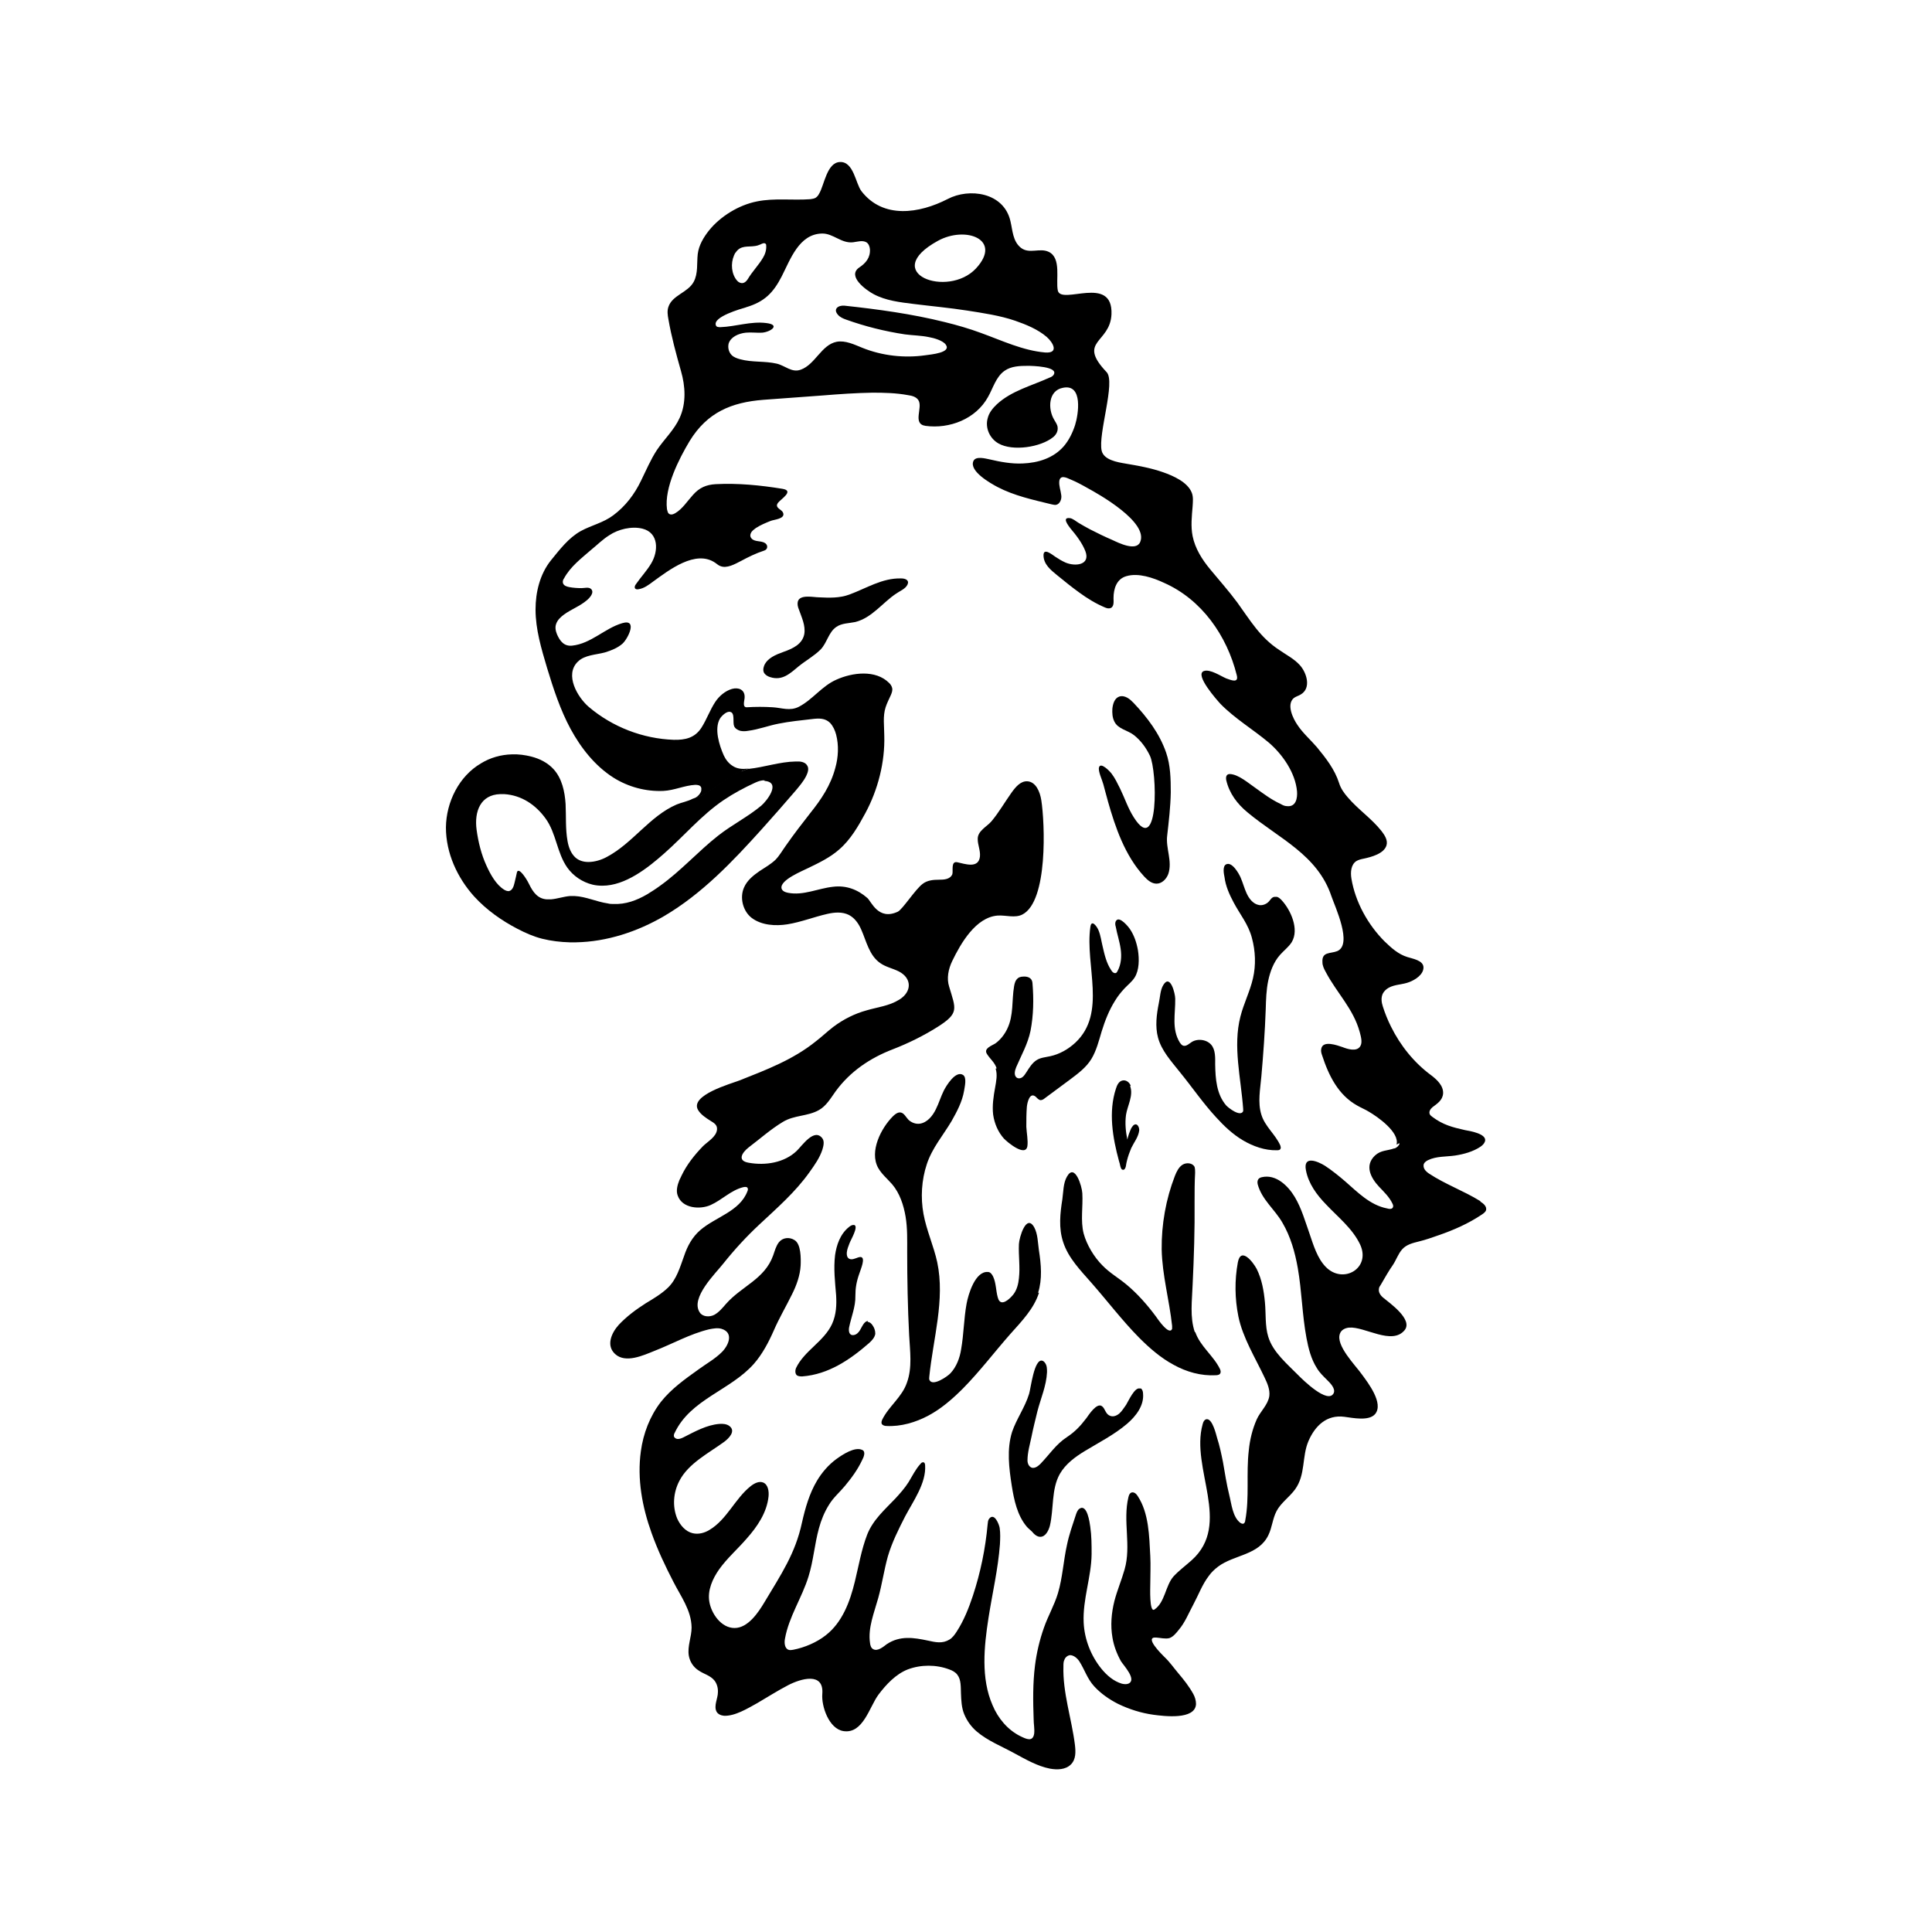
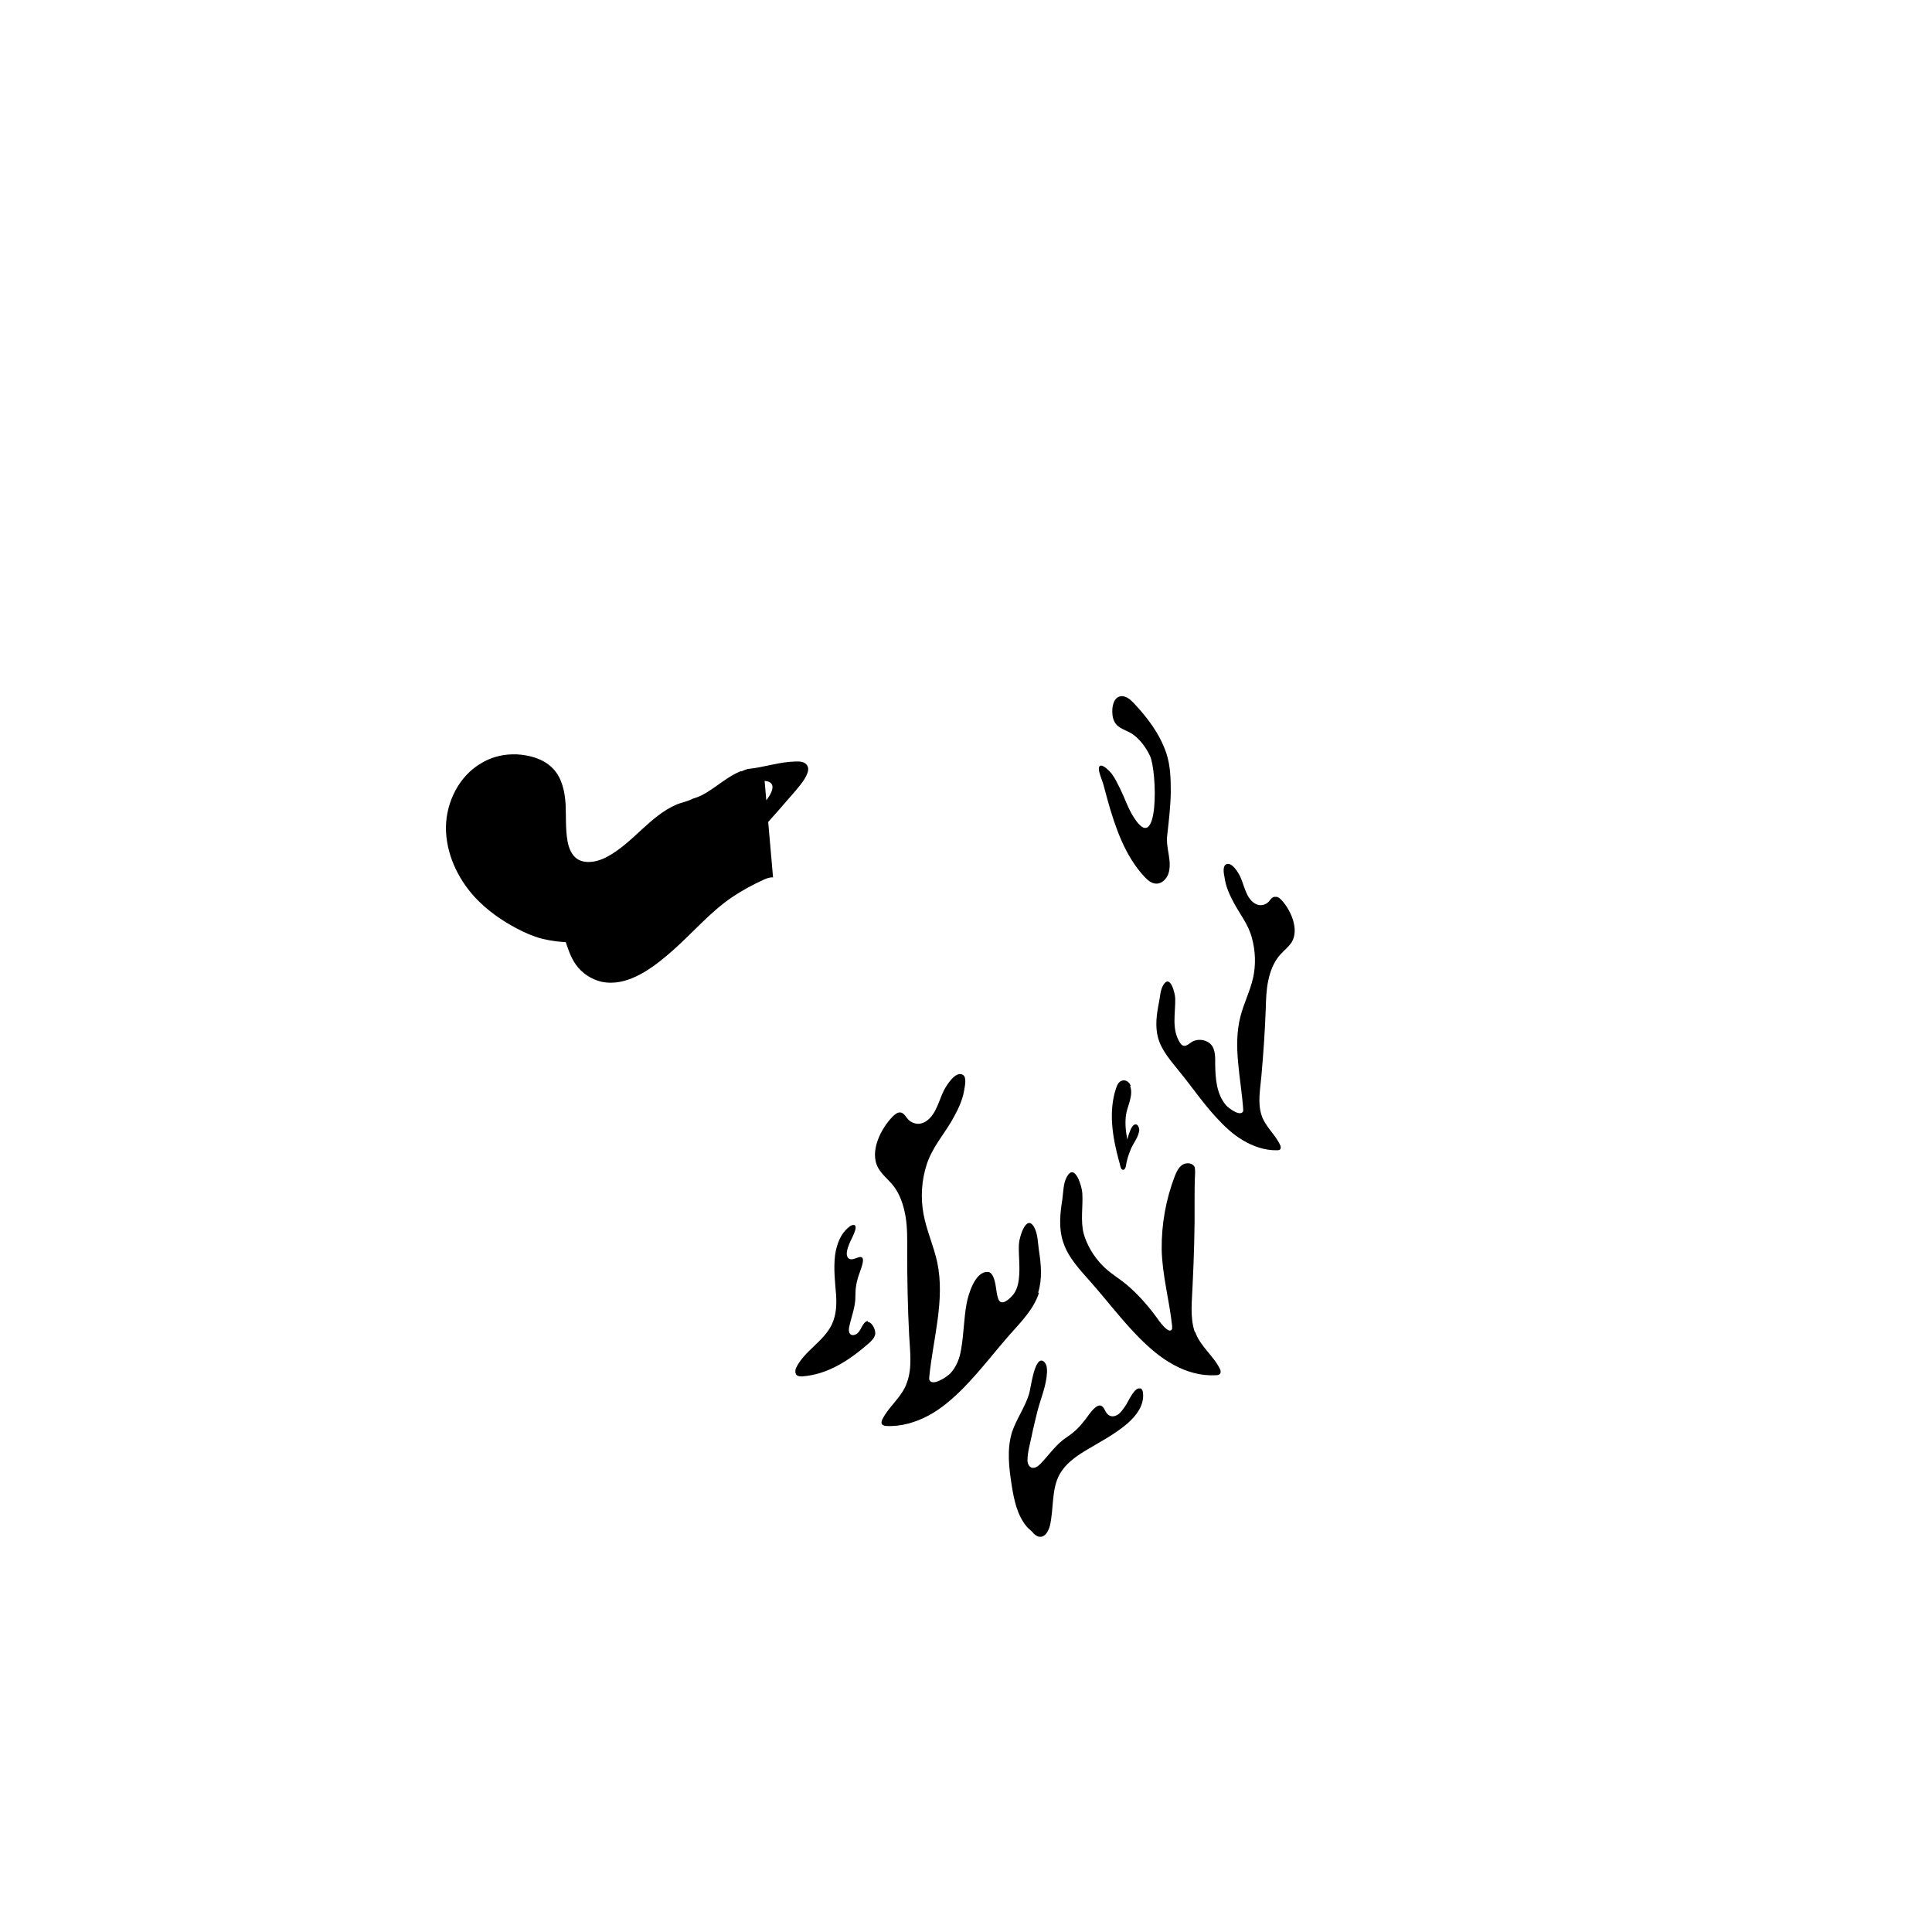
<svg xmlns="http://www.w3.org/2000/svg" id="Group_10072" data-name="Group 10072" viewBox="0 0 216.67 216.67">
  <defs>
    <style>
      .cls-1 {
        stroke-width: 0px;
      }
    </style>
  </defs>
  <g>
    <path class="cls-1" d="m143.07,100.58h-.12c-.34,0-.52.43-.74.61-.28.25-.68.37-1.01.31-.68-.12-1.14-.74-1.41-1.35-.25-.55-.4-1.14-.65-1.72-.18-.43-.98-1.87-1.66-1.48-.4.25-.22,1.08-.15,1.44.12.98.55,1.94,1.01,2.8.71,1.35,1.66,2.46,2.06,4,.4,1.48.46,3.04.12,4.52s-1.04,2.83-1.41,4.3c-.86,3.35.06,6.88.31,10.36v.25c-.31.68-1.66-.37-1.91-.65-1.08-1.26-1.2-2.98-1.23-4.58,0-.71.06-1.66-.46-2.24-.55-.61-1.63-.71-2.27-.22-.46.34-.83.61-1.23,0-.95-1.54-.49-3.23-.52-4.92,0-.58-.55-2.8-1.32-1.57-.37.58-.37,1.38-.52,2.06-.25,1.26-.43,2.61-.09,3.87.4,1.48,1.48,2.64,2.43,3.84,1.38,1.69,2.61,3.5,4.09,5.1.89.98,1.87,1.91,3.01,2.58s2.46,1.14,3.78,1.11c.15,0,.37,0,.43-.18.06-.12,0-.25-.03-.37-.55-1.23-1.72-2.12-2.12-3.44-.43-1.38-.12-2.89,0-4.3.22-2.49.4-5.01.49-7.53.03-1.08.06-2.15.28-3.2.22-1.04.61-2.09,1.32-2.89.43-.49.98-.89,1.32-1.44.86-1.44-.12-3.6-1.14-4.7-.15-.15-.31-.31-.52-.37h-.12Z" />
    <path class="cls-1" d="m116.42,144.99c.49-1.54.34-3.2.09-4.79-.12-.83-.12-1.81-.52-2.55-.89-1.6-1.69,1.14-1.72,1.87-.06,1.29.15,2.55,0,3.84-.06.61-.22,1.26-.58,1.75-.25.34-1.11,1.26-1.57.83-.12-.12-.18-.28-.22-.43-.22-.77-.18-1.6-.52-2.34-.12-.25-.31-.52-.58-.52-1.44-.12-2.21,2.52-2.4,3.56-.31,1.69-.31,3.41-.61,5.1-.15.98-.52,1.97-1.2,2.7-.31.34-2.06,1.57-2.37.71-.03-.09,0-.22,0-.34.43-4.27,1.78-8.6.89-12.82-.4-1.84-1.2-3.56-1.54-5.41s-.22-3.81.37-5.59c.61-1.84,1.81-3.2,2.77-4.82.61-1.08,1.2-2.18,1.41-3.41.06-.43.34-1.48-.12-1.78-.83-.52-1.87,1.2-2.15,1.75-.34.68-.55,1.41-.89,2.09-.37.77-.98,1.51-1.81,1.63-.46.06-.92-.12-1.26-.43-.28-.28-.49-.77-.89-.83h-.18c-.28.06-.49.25-.68.43-1.32,1.32-2.67,3.93-1.66,5.78.4.71,1.04,1.23,1.57,1.84.86,1.01,1.29,2.34,1.51,3.63.22,1.32.18,2.64.18,3.96,0,3.1.06,6.24.22,9.34.09,1.75.37,3.63-.25,5.32-.55,1.63-2.03,2.64-2.77,4.15-.06.15-.12.31-.06.46.09.18.34.25.52.25,1.63.09,3.29-.4,4.73-1.17s2.7-1.87,3.87-3.04c1.91-1.94,3.53-4.09,5.32-6.12,1.26-1.41,2.64-2.83,3.2-4.61h-.09Z" />
    <path class="cls-1" d="m134,149.41c-.58-1.69-.31-3.56-.25-5.32.15-3.1.25-6.21.22-9.34,0-1.08,0-2.15.06-3.23,0-.22,0-.43-.06-.65-.22-.46-.92-.52-1.35-.25s-.68.8-.86,1.26c-1.01,2.61-1.51,5.44-1.48,8.24.06,2.89.86,5.69,1.17,8.57v.34c-.31.77-1.54-.98-1.81-1.38-.95-1.29-2.09-2.58-3.32-3.6-.89-.74-1.91-1.32-2.7-2.15-.92-.92-1.75-2.3-2.09-3.56-.37-1.44-.06-3.04-.15-4.52-.03-.74-.83-3.44-1.72-1.87-.43.74-.4,1.72-.52,2.55-.25,1.57-.43,3.23.09,4.79.58,1.81,1.97,3.2,3.2,4.61,1.78,2.03,3.41,4.18,5.32,6.12,1.17,1.17,2.43,2.27,3.87,3.04,1.44.8,3.07,1.26,4.73,1.17.22,0,.46-.06.52-.25.06-.15,0-.34-.06-.46-.74-1.51-2.21-2.52-2.77-4.15l-.03.03Z" />
    <path class="cls-1" d="m127.89,155.74c-.61-.31-1.38,1.48-1.6,1.81-.25.34-.46.71-.77.98-.34.28-.77.43-1.17.18s-.43-.77-.77-1.01c-.58-.43-1.48.98-1.75,1.35-.68.89-1.26,1.51-2.18,2.12-1.23.8-1.97,1.97-2.98,3.01-.25.25-.58.49-.92.43-.34-.09-.52-.46-.52-.83,0-.89.28-1.84.46-2.7.18-.92.43-1.87.65-2.8.37-1.44,1.01-2.86,1.08-4.39,0-.37,0-.74-.22-1.04-.06-.09-.18-.22-.31-.25-.92-.25-1.29,3.13-1.48,3.72-.46,1.51-1.41,2.8-1.91,4.27-.61,1.97-.34,4.06-.03,6.05.25,1.57.61,3.29,1.66,4.55.18.22.4.37.58.55.25.31.58.61.95.61.58,0,.92-.65,1.08-1.23.46-1.94.15-4.09,1.11-5.81.65-1.14,1.75-1.94,2.86-2.61,1.57-.95,3.26-1.81,4.67-3.01,1.01-.86,1.94-2.06,1.81-3.41,0-.18-.06-.4-.18-.52-.03-.03-.09-.06-.12-.09v.06Z" />
-     <path class="cls-1" d="m111.66,119.85c.22.68.06,1.44-.06,2.12-.18.98-.34,2.03-.22,3.04.15,1.01.55,1.94,1.2,2.67.37.4,2.43,2.12,2.64.86.09-.65-.09-1.51-.12-2.18,0-.74,0-1.48.06-2.24.06-.55.34-1.69,1.01-1.11.15.15.31.34.52.37.18,0,.34-.09.49-.22.95-.71,1.91-1.41,2.86-2.12.86-.65,1.78-1.32,2.37-2.3.55-.92.83-2.03,1.14-3.07.37-1.2.83-2.37,1.48-3.41.31-.52.68-.98,1.08-1.41.37-.4.83-.74,1.14-1.23.52-.83.52-2.06.37-3.04-.15-.86-.43-1.69-.89-2.37-.18-.28-1.11-1.41-1.51-1.01,0,0-.06.06-.09.12-.09.18-.06.43,0,.61.15.83.43,1.63.55,2.49.12.83.06,1.72-.34,2.46-.03.09-.09.15-.15.22-.22.12-.46-.09-.58-.31-.52-.77-.74-1.72-.95-2.64-.15-.61-.22-1.23-.46-1.81-.15-.4-.8-1.32-.92-.37-.61,4.33,1.87,9.65-1.69,12.97-.8.74-1.78,1.29-2.8,1.51-.52.12-1.11.15-1.57.46s-.77.8-1.08,1.29c-.15.22-.28.46-.49.61s-.49.18-.68,0c-.28-.28-.15-.77,0-1.14.58-1.35,1.29-2.58,1.6-4.06.34-1.75.37-3.56.22-5.35-.03-.49-.37-.71-.83-.74-.28,0-.58,0-.8.18-.28.22-.37.55-.43.89-.28,1.63-.03,3.26-.77,4.79-.31.65-.77,1.23-1.32,1.63-.37.25-1.38.55-.95,1.2.34.55.86.92,1.08,1.6l-.09.03Z" />
-     <path class="cls-1" d="m101.06,64.87c-2.12-.06-3.9,1.11-5.81,1.81-1.08.4-2.24.37-3.38.31-.65,0-2.18-.37-2.4.49-.06.28,0,.58.12.86.31.89.77,1.81.61,2.77-.22,1.14-1.29,1.63-2.34,2-.86.31-1.78.68-2.15,1.51-.12.31-.18.68.06.95.15.18.4.31.61.37,1.35.43,2.21-.4,3.17-1.2.8-.65,1.75-1.17,2.49-1.91.71-.74.89-1.94,1.75-2.52.61-.43,1.41-.4,2.12-.55,1.87-.46,3.07-2.18,4.61-3.2.4-.28,1.04-.52,1.26-1.01.22-.49-.25-.68-.71-.68h-.03Z" />
    <path class="cls-1" d="m124.23,89.79c.86,3.04,1.94,6.18,4.09,8.51.37.4.83.8,1.38.8.61,0,1.11-.52,1.32-1.08.49-1.44-.31-2.89-.12-4.33.18-1.6.37-3.2.4-4.82,0-1.51-.03-3.04-.52-4.46-.74-2.15-2.12-3.96-3.66-5.59-.22-.22-.43-.43-.71-.58s-.58-.22-.89-.12c-.52.18-.71.8-.77,1.35-.03.49,0,1.01.22,1.44.4.86,1.51.98,2.21,1.54.77.61,1.35,1.41,1.78,2.3.83,1.75,1.04,11.43-1.81,6.91-.65-1.01-1.01-2.15-1.54-3.23-.28-.55-.55-1.14-.92-1.63-.22-.31-1.26-1.38-1.44-.74-.12.43.37,1.44.49,1.91.15.61.34,1.23.49,1.81Z" />
-     <path class="cls-1" d="m166.05,134.72s-.06,0-.06-.03c-1.84-1.14-3.9-1.87-5.72-3.07-.18-.12-.37-.28-.49-.46-.12-.18-.18-.43-.09-.65.09-.18.28-.31.46-.4.95-.46,2.03-.37,3.04-.52.98-.15,2-.43,2.83-.98.22-.15.43-.34.52-.61.25-.86-1.75-1.17-2.24-1.26-1.38-.31-2.46-.58-3.66-1.48-.12-.09-.25-.18-.31-.34-.09-.28.09-.55.31-.74.52-.4,1.14-.77,1.2-1.54.06-.89-.74-1.6-1.35-2.06-1.91-1.41-3.44-3.32-4.49-5.44-.37-.74-.68-1.51-.92-2.27-.15-.46-.22-.98,0-1.44.15-.28.37-.49.65-.65.71-.4,1.57-.34,2.34-.65.65-.25,1.57-.83,1.57-1.63s-1.23-.98-1.81-1.17c-1.01-.31-1.78-1.01-2.55-1.75-1.87-1.87-3.29-4.43-3.72-7.04-.12-.71-.06-1.57.55-1.97.25-.15.55-.22.86-.28.83-.18,2.24-.55,2.52-1.48.18-.58-.22-1.17-.55-1.6-1.11-1.41-2.64-2.43-3.81-3.81-.4-.46-.77-.98-.95-1.57-.49-1.54-1.48-2.8-2.49-4.03-.71-.83-1.57-1.57-2.18-2.49-.49-.71-1.26-2.27-.43-3.01.22-.18.52-.25.77-.4,1.26-.71.68-2.49-.09-3.32-.65-.71-1.51-1.14-2.3-1.69-2.15-1.41-3.23-3.29-4.7-5.32-.95-1.29-2.03-2.49-3.04-3.72-.92-1.11-1.69-2.34-1.97-3.72-.22-1.11-.09-2.24,0-3.35.03-.52.09-1.04-.09-1.51-.46-1.2-2.09-1.91-3.2-2.3-1.38-.49-2.83-.74-4.24-.98-.89-.15-2.43-.4-2.67-1.44-.43-1.87,1.6-7.74.55-8.82-3.35-3.53.4-3.2.55-6.48.18-4.52-5.65-.98-6.02-2.67-.25-1.23.43-3.63-1.01-4.33-1.01-.49-2.18.28-3.13-.46-.92-.74-.92-1.94-1.17-2.98-.74-3.26-4.64-3.75-7.04-2.49-3.17,1.63-7.25,2.27-9.68-.89-.65-.86-.86-3.32-2.4-3.26-1.48.06-1.75,2.58-2.34,3.56-.09.18-.22.34-.4.46-.18.09-.37.12-.58.15-2,.15-4.03-.15-5.99.25-2.03.4-4.09,1.66-5.38,3.26-.61.77-1.14,1.66-1.26,2.64-.12,1.04.06,2.18-.46,3.13-.65,1.2-2.4,1.48-2.83,2.8-.15.43-.09.92,0,1.38.34,1.97.86,3.87,1.41,5.81.49,1.69.61,3.6-.15,5.26-.61,1.35-1.72,2.37-2.55,3.6-.71,1.08-1.2,2.27-1.78,3.44-.74,1.54-1.75,2.86-3.1,3.87-1.14.86-2.43,1.11-3.66,1.78-1.38.77-2.37,2.09-3.35,3.29-1.23,1.54-1.72,3.56-1.72,5.5,0,2.24.65,4.39,1.29,6.55.71,2.34,1.48,4.7,2.64,6.85,1.17,2.15,2.74,4.15,4.82,5.47,1.66,1.04,3.63,1.57,5.59,1.48,1.23-.06,2.34-.61,3.56-.68.28,0,.58.03.68.31.03.12,0,.25,0,.37-.15.43-.46.68-.86.89.49-.18.98-.37,1.41-.61,1.44-.86,2.49-1.84,4-2.49.22-.09.43-.15.65-.25.06,0,.09,0,.15-.03h-.25c-.55.06-1.11,0-1.57-.31-.46-.28-.8-.74-1.01-1.2-.49-1.11-1.08-2.95-.43-4.09.18-.31.77-.89,1.17-.77.55.12.25,1.17.43,1.6.12.28.4.43.68.52.28.06.58.06.89,0,1.17-.15,2.27-.58,3.41-.8,1.23-.25,2.52-.37,3.78-.52.74-.09,1.44-.12,2,.43.34.37.55.83.68,1.32.31,1.2.25,2.52-.09,3.72-.52,1.97-1.57,3.53-2.83,5.1-.92,1.17-1.84,2.37-2.7,3.6-.4.55-.74,1.17-1.2,1.63-.52.49-1.17.86-1.78,1.26-.71.49-1.38,1.04-1.72,1.81-.52,1.14-.15,2.67.86,3.44,1.11.83,2.67.92,4,.71,1.54-.25,2.98-.83,4.49-1.17.8-.18,1.66-.25,2.4.12.65.34,1.08.95,1.38,1.63.58,1.29.89,2.92,2.15,3.78.61.43,1.38.58,2.06.92,1.51.77,1.48,2.3.06,3.17-1.14.71-2.4.83-3.66,1.2-1.35.37-2.61,1.01-3.72,1.84-.68.52-1.29,1.11-1.97,1.63-2.55,2.06-5.56,3.2-8.57,4.39-.95.37-5.62,1.66-4.64,3.32.31.52.89.89,1.38,1.2.4.25.8.46.74,1.01-.09.8-1.04,1.32-1.57,1.84-.95.98-1.81,2.06-2.4,3.29-.09.18-.15.34-.25.52-.22.55-.4,1.2-.18,1.75.52,1.44,2.52,1.57,3.69,1.04,1.29-.58,2.27-1.66,3.66-2,.15-.03.37-.06.46.06.09.12.06.28,0,.4-.86,2.27-3.6,2.89-5.29,4.36-.89.77-1.44,1.78-1.81,2.89-.46,1.26-.83,2.61-1.81,3.56-.74.71-1.63,1.23-2.49,1.75-1.11.71-2.15,1.48-3.04,2.43-.8.89-1.44,2.3-.4,3.26,1.17,1.08,3.17.15,4.39-.34,2.06-.8,4-1.91,6.15-2.43.46-.09.95-.18,1.38-.06,1.44.43.8,1.87.06,2.61-.77.77-1.72,1.29-2.61,1.94-1.51,1.08-3.07,2.18-4.24,3.66-1.23,1.6-1.97,3.53-2.24,5.53-.43,3.1.15,6.24,1.2,9.16.68,1.91,1.54,3.72,2.46,5.5.83,1.63,2,3.17,2.03,5.1,0,1.08-.49,2.09-.31,3.17.12.68.52,1.29,1.11,1.66.58.4,1.32.55,1.78,1.14.28.37.4.86.37,1.32,0,.65-.49,1.51-.15,2.15.15.28.49.43.83.46,1.23.06,2.67-.83,3.72-1.41,1.17-.68,2.3-1.41,3.5-2.03,1.38-.71,4-1.51,3.81.98-.12,1.38.74,3.93,2.37,4.18,2.21.34,2.92-2.74,3.93-4.09.86-1.14,1.94-2.3,3.29-2.83,1.48-.55,3.17-.55,4.64,0,.34.12.71.31.92.61.43.55.37,1.41.4,2.09.03.77.06,1.6.37,2.34.31.74.77,1.38,1.38,1.91,1.26,1.08,2.86,1.69,4.3,2.49,1.26.68,2.52,1.41,3.93,1.69.83.15,1.75.12,2.34-.46s.55-1.44.46-2.21c-.37-2.95-1.38-5.84-1.29-8.82,0-.25,0-.52.12-.74.09-.25.31-.43.55-.49.43-.06.89.34,1.11.68.61.95.89,1.97,1.69,2.83.74.8,1.66,1.44,2.64,1.94,1.26.61,2.61,1.04,4,1.23,1.14.15,4.67.61,4.76-1.2,0-.4-.12-.8-.31-1.14-.46-.83-1.04-1.57-1.66-2.3-.52-.61-.98-1.29-1.57-1.84-.31-.31-2.34-2.3-.92-2.18.46.03,1.04.18,1.48.06.43-.15.77-.58,1.04-.92.71-.83,1.11-1.87,1.63-2.83.58-1.08,1.01-2.27,1.75-3.23.28-.4.65-.74,1.04-1.04,1.81-1.35,4.58-1.26,5.65-3.56.4-.83.46-1.81.89-2.64.49-.95,1.44-1.57,2.09-2.46,1.2-1.66.74-3.66,1.51-5.44.74-1.69,2.03-2.95,4-2.7.95.12,2.77.52,3.47-.31.98-1.2-.8-3.5-1.48-4.43-.68-.98-3.01-3.29-2.46-4.61.15-.4.58-.61,1.01-.65,1.75-.15,4.82,2.03,6.24.28.95-1.2-1.69-3.04-2.4-3.63-.31-.25-.55-.61-.49-.98,0-.18.12-.34.22-.49.43-.74.86-1.51,1.35-2.21.37-.55.58-1.23,1.04-1.75.49-.55,1.2-.71,1.91-.89.74-.18,1.44-.43,2.15-.68,1.69-.58,3.38-1.32,4.89-2.34.18-.12.4-.28.46-.49.09-.4-.28-.74-.65-.95l.06-.06ZM105.18,27.01c3.13-1.72,7.28-.15,4.27,3.1-3.17,3.38-10.85.52-4.27-3.1Zm-22.68,1.32c.55-.86,1.38-.61,2.18-.74.22-.03.4-.09.61-.18.18-.09.43-.22.58-.06.06.06.06.15.06.22.03.46-.12.95-.37,1.35-.49.83-1.2,1.54-1.69,2.37-.22.34-.52.58-.92.4-.22-.09-.37-.31-.49-.49-.52-.86-.49-2.03.03-2.89v.03Zm1.2,6.12c2.03-.61,3.01-1.6,3.96-3.44.98-1.91,1.94-4.76,4.52-4.82,1.26-.03,2.18,1.14,3.5.98.49-.06,1.04-.25,1.48,0,.25.15.37.46.4.77.06.95-.46,1.57-1.2,2.06-1.41.98.8,2.55,1.6,2.98,1.38.74,2.98.92,4.52,1.11,2,.25,4,.43,5.99.74,1.78.28,3.66.55,5.38,1.14,1.23.43,2.52.95,3.53,1.81.74.65,1.41,1.87-.18,1.75-2.49-.22-4.79-1.32-7.16-2.18-1.32-.49-2.7-.89-4.09-1.23-3.69-.92-7.53-1.44-11.25-1.84-.68-.06-1.32.37-.71,1.04.22.25.55.4.89.52,2.15.77,4.36,1.32,6.61,1.66.89.12,1.81.12,2.7.31.52.09,1.54.37,1.87.83.68.92-1.66,1.11-2.27,1.2-2.37.34-4.86.06-7.07-.83-.92-.37-1.91-.86-2.89-.68-1.72.34-2.4,2.55-4.03,3.13-1.01.37-1.75-.46-2.7-.68-1.35-.31-2.74-.12-4.09-.49-.34-.09-.71-.22-.95-.46-.34-.34-.46-.86-.34-1.32.25-.74,1.11-1.11,1.91-1.2.61-.06,1.23.03,1.84,0,.98-.09,2.09-.89.46-1.08-1.72-.22-3.44.4-5.13.46-.22,0-.46,0-.52-.22-.34-.95,2.83-1.84,3.38-2l.03-.03Zm73.26,93.79c-.06.25-.31.46-.55.55h-.06c-.77.28-1.48.18-2.15.8-1.2,1.14-.46,2.52.46,3.5.55.58,1.17,1.17,1.51,1.91.06.12.09.25.06.34-.06.31-.46.25-.68.18-1.91-.37-3.32-1.84-4.7-3.04-.71-.61-1.48-1.23-2.27-1.75-.8-.49-2.46-1.2-2.12.52.28,1.48,1.2,2.74,2.24,3.81,1.35,1.44,2.98,2.7,3.84,4.52,1.23,2.67-1.94,4.49-3.87,2.49-.95-.98-1.38-2.46-1.81-3.72-.49-1.38-.89-2.83-1.66-4.12-.74-1.23-2.09-2.58-3.69-2.21-.43.09-.55.4-.46.8.46,1.72,1.91,2.8,2.77,4.3.92,1.57,1.41,3.32,1.72,5.07.46,2.61.49,5.26.98,7.87.22,1.17.52,2.37,1.17,3.38.31.52.71.89,1.14,1.32.31.31.98.95.74,1.48-.65,1.29-3.5-1.54-3.93-1.97-1.23-1.26-2.89-2.61-3.41-4.36-.37-1.2-.25-2.58-.37-3.84-.12-1.29-.34-2.58-.92-3.75-.4-.77-1.78-2.55-2.12-.74-.37,2-.34,4.06.06,6.05.49,2.4,1.91,4.67,2.95,6.88.31.65.61,1.35.52,2.06-.15.98-1.01,1.72-1.41,2.61-.49,1.11-.77,2.27-.89,3.47-.31,2.61.09,5.29-.4,7.87,0,.15-.09.34-.25.37-.09,0-.18-.03-.28-.09-.89-.65-1.01-2.15-1.26-3.13-.31-1.23-.49-2.49-.71-3.72-.18-.89-.37-1.81-.65-2.67-.12-.43-.52-2.12-1.14-2.12-.28,0-.43.31-.49.58-1.38,4.95,3.32,11.16-1.23,15.24-.68.61-1.41,1.14-2.03,1.81-.92,1.04-.95,2.92-2.15,3.72-.58.37-.46-2.46-.46-2.83,0-1.08.06-2.12,0-3.2-.12-2.21-.15-4.79-1.41-6.7-.12-.18-.25-.34-.46-.4-.37-.09-.52.25-.58.52-.65,2.7.34,5.44-.43,8.11-.34,1.2-.83,2.34-1.14,3.53-.34,1.35-.46,2.74-.22,4.12.15.92.49,1.81.95,2.64.28.46,1.84,2.09.83,2.52-.22.09-.49.06-.74,0-.92-.28-1.66-.92-2.27-1.66-1.2-1.48-1.91-3.32-2-5.19-.12-2.61.86-5.1.89-7.68,0-1.01,0-2.06-.15-3.07-.06-.43-.34-2.58-1.2-2.03-.22.15-.31.4-.4.65-.37,1.14-.77,2.24-1.01,3.41-.4,1.78-.49,3.66-1.01,5.41-.4,1.35-1.11,2.55-1.57,3.87-.49,1.38-.83,2.83-1.01,4.27-.25,2-.22,4-.15,5.99,0,.55.12,1.11.06,1.63-.15.98-.89.61-1.57.28-1.41-.71-2.49-2-3.1-3.47-1.32-3.01-.95-6.58-.46-9.74.43-2.77,1.08-5.5,1.29-8.3.03-.61.06-1.23-.03-1.84-.06-.37-.58-1.75-1.17-1.04-.15.18-.15.4-.18.65-.25,2.74-.8,5.41-1.66,8.02-.46,1.38-1.01,2.77-1.81,4-.22.34-.46.68-.8.89-.8.49-1.57.31-2.43.12-1.6-.34-3.13-.58-4.61.4-.37.28-1.04.86-1.54.55-.22-.12-.31-.4-.34-.68-.25-1.69.46-3.38.92-5.04.43-1.54.65-3.13,1.08-4.67.46-1.57,1.2-3.04,1.94-4.49.89-1.69,2.37-3.72,2.24-5.72,0-.15-.06-.4-.28-.34-.09,0-.18.09-.25.18-.55.61-.89,1.32-1.32,2.03-.43.68-.95,1.26-1.48,1.84-1.2,1.26-2.52,2.4-3.17,4.06-.65,1.69-.95,3.5-1.38,5.26-.55,2.27-1.41,4.58-3.26,6.02-1.01.8-2.37,1.38-3.66,1.63-.18.03-.37.06-.52,0-.43-.15-.49-.77-.4-1.23.43-2.46,1.91-4.61,2.64-6.98.55-1.75.68-3.63,1.17-5.41.25-.92.61-1.81,1.11-2.61.49-.83,1.2-1.41,1.81-2.15.74-.89,1.44-1.84,1.94-2.92.15-.28.43-.92,0-1.11-.83-.4-2.21.52-2.89,1.01-.89.65-1.63,1.51-2.18,2.43-.86,1.44-1.32,3.07-1.69,4.7-.74,3.47-2.34,5.81-4.21,8.94-.68,1.14-1.84,2.89-3.35,2.89s-2.61-1.63-2.83-2.95c-.22-1.29.37-2.58,1.08-3.6.89-1.26,2.09-2.3,3.1-3.47,1.2-1.35,2.27-2.92,2.46-4.73.06-.61-.06-1.35-.61-1.57-.46-.18-.98.09-1.38.4-1.78,1.41-2.67,3.75-4.64,4.92-.55.34-1.23.52-1.87.37-.8-.18-1.41-.89-1.75-1.66-.55-1.35-.43-2.92.25-4.21,1.01-1.97,3.32-3.13,5.04-4.39.49-.37,1.35-1.2.55-1.78-.31-.22-.74-.25-1.11-.22-1.44.12-2.74.86-4.03,1.51-.18.09-.4.18-.61.18s-.46-.15-.46-.37c0-.09.03-.22.09-.31,1.78-3.78,6.24-4.76,8.88-7.74.95-1.08,1.66-2.43,2.24-3.75.61-1.41,1.38-2.7,2.06-4.09.49-.98.89-2.09.95-3.2.03-.77.06-2.43-.71-2.86-.55-.34-1.29-.28-1.72.25-.34.43-.46.95-.65,1.48-.95,2.67-3.53,3.44-5.29,5.44-.4.46-.8.95-1.32,1.23-.55.28-1.32.22-1.63-.28-1.08-1.63,1.81-4.39,2.67-5.5,1.23-1.54,2.58-3.01,4.03-4.36,2-1.87,4.03-3.63,5.62-5.87.55-.77,1.14-1.6,1.44-2.52.12-.4.25-.92,0-1.26-.92-1.23-2.3.86-2.89,1.41-1.38,1.32-3.5,1.66-5.38,1.32-1.32-.22-.74-1.14,0-1.72,1.26-.95,2.46-2.03,3.84-2.86,1.26-.77,2.77-.61,4.03-1.32.83-.46,1.32-1.32,1.87-2.09,1.63-2.24,3.87-3.75,6.42-4.73,1.75-.68,3.44-1.51,5.04-2.52,2.43-1.54,2.03-2,1.29-4.49-.31-.95-.09-2,.34-2.89.95-1.97,2.64-4.92,5.1-5.1.92-.06,1.94.31,2.77-.12,2.89-1.48,2.52-10.26,2.12-12.82-.15-.95-.61-2.06-1.57-2.12-.77-.03-1.32.65-1.78,1.29-.74,1.04-1.41,2.21-2.24,3.2-.52.61-1.57,1.08-1.54,2,0,.65.31,1.26.25,1.94-.15,1.41-1.69.83-2.55.65-.74-.15-.43.98-.55,1.35-.25.58-.95.61-1.48.61-.65,0-1.32.06-1.84.46-.83.61-2.27,2.89-2.8,3.13-2.18,1.01-2.95-1.14-3.41-1.54-1.08-.95-2.37-1.44-3.84-1.26-1.69.18-3.32,1.01-5.04.68-.31-.06-.65-.18-.74-.49-.22-.95,2.37-1.97,3.01-2.3,1.2-.58,2.43-1.17,3.44-2.06,1.29-1.11,2.15-2.61,2.95-4.09,1.41-2.61,2.21-5.72,2.12-8.7,0-1.04-.18-2.15.15-3.17.15-.46.37-.89.58-1.35.12-.28.22-.55.15-.83-.06-.22-.18-.4-.34-.55-1.51-1.51-4.12-1.17-5.9-.37-1.63.71-2.67,2.24-4.21,3.04-1.01.52-1.91.12-2.95.06-.95-.06-1.91-.06-2.89,0-.58.03-.22-.86-.25-1.17,0-.83-.71-1.08-1.41-.89-.77.22-1.44.8-1.87,1.44-.61.92-.98,2-1.57,2.92-.74,1.14-1.81,1.38-3.1,1.35-3.47-.12-6.88-1.44-9.53-3.69-1.26-1.08-2.74-3.6-1.23-5.07.77-.77,2.06-.77,3.04-1.04.71-.22,1.41-.49,1.97-.98.61-.55,1.75-2.83-.03-2.3-1.97.58-3.5,2.3-5.62,2.52-.89.09-1.35-.49-1.69-1.26-.15-.37-.25-.8-.09-1.2.15-.43.52-.77.89-1.04.8-.58,1.75-.92,2.52-1.57.31-.25.89-.86.52-1.26-.25-.28-.77-.12-1.08-.12-.46,0-.95-.03-1.41-.12-.28-.06-.58-.15-.68-.43-.06-.18,0-.4.12-.55.71-1.32,1.94-2.24,3.04-3.2.68-.55,1.29-1.17,2.03-1.63,1.01-.68,2.52-1.04,3.72-.74,1.84.46,1.81,2.52.98,3.9-.49.83-1.17,1.54-1.72,2.34-.09.12-.18.31-.09.46.09.12.25.12.4.09.61-.09,1.14-.49,1.63-.86,1.75-1.26,4.76-3.63,6.98-2.09.18.12.34.28.52.34.74.34,1.69-.22,2.34-.55.86-.46,1.66-.86,2.61-1.17.4-.12.46-.58.12-.83-.22-.15-.49-.18-.77-.22s-.55-.09-.74-.28c-.25-.25-.18-.55,0-.8.12-.15.31-.28.46-.4.52-.34,1.11-.58,1.66-.8.37-.15,1.6-.22,1.41-.86-.09-.37-.68-.49-.71-.86,0-.12.06-.22.12-.31.34-.43,1.87-1.35.49-1.57-2.46-.4-4.98-.65-7.47-.52-1.08.06-1.84.4-2.55,1.2-.65.71-1.17,1.57-2,2.06-.25.15-.61.25-.8-.06-.06-.12-.09-.28-.12-.4-.31-2.4,1.35-5.65,2.55-7.65,1.97-3.2,4.67-4.33,8.27-4.61l6.67-.49c1.84-.15,3.72-.28,5.56-.31,1.32,0,2.67.03,4,.28.43.06.89.18,1.14.55.55.83-.71,2.67.8,2.89,2.7.37,5.65-.77,7.01-3.23.58-1.01.89-2.27,1.87-2.95.74-.52,1.72-.55,2.61-.55.4,0,3.56.06,2.86,1.04-.09.12-.25.22-.43.28-2.03.92-4.27,1.48-5.9,2.98-.46.43-.89.95-1.04,1.57-.31,1.08.22,2.27,1.2,2.83,1.6.92,4.76.43,6.15-.71.34-.28.55-.68.49-1.11-.03-.31-.25-.58-.4-.86-.71-1.2-.65-3.26,1.01-3.56,2.27-.46,1.72,3.01,1.35,4.18-.28.86-.68,1.69-1.26,2.37-1.17,1.35-2.89,1.87-4.61,1.94-1.26.06-2.52-.18-3.72-.46-.46-.09-1.54-.4-1.81.18-.52,1.14,1.94,2.52,2.7,2.92,1.87.98,4,1.44,6.05,1.94.18.03.34.09.52.06.43-.09.65-.65.58-1.08-.06-.55-.28-1.04-.22-1.6.12-.71.8-.37,1.23-.18.68.28,1.29.61,1.94.98,1.2.65,6.85,3.81,5.9,6.05-.46,1.08-2.43.09-3.1-.22-.86-.37-1.69-.77-2.52-1.2-.43-.22-.83-.46-1.26-.71-.31-.18-.68-.52-1.01-.55-.95-.12-.12.89.06,1.14.65.77,1.32,1.63,1.69,2.58.58,1.57-1.17,1.72-2.24,1.26-.4-.18-.77-.4-1.14-.65-.34-.22-1.35-1.08-1.32-.12.03.98.8,1.6,1.51,2.18.83.68,1.66,1.35,2.52,1.97.89.65,1.84,1.23,2.86,1.66.22.09.43.15.65.06.4-.18.31-.77.31-1.11,0-1.04.34-2.15,1.44-2.46,1.35-.4,3.01.18,4.21.74,4.24,1.87,7.07,5.93,8.17,10.36.25.95-.65.55-1.17.37-.61-.25-1.81-1.08-2.52-.83-1.08.4,1.48,3.26,1.87,3.69,1.63,1.66,3.66,2.86,5.41,4.33,1.54,1.32,2.98,3.38,3.17,5.47.06.77-.12,1.78-1.14,1.66-.25,0-.49-.12-.71-.25-1.01-.46-1.91-1.14-2.8-1.78-.77-.52-1.91-1.54-2.89-1.57-.4,0-.46.34-.4.68.34,1.48,1.23,2.67,2.4,3.63,3.5,2.92,7.84,4.73,9.4,9.4.4,1.17,2.4,5.41.65,6.15-.77.31-1.75.03-1.66,1.26,0,.37.18.74.37,1.08,1.23,2.34,3.1,4.12,3.81,6.73.12.46.34,1.17.06,1.6-.4.65-1.44.31-2,.09-.55-.18-2.18-.8-2.37.18-.06.25,0,.49.09.74.74,2.27,1.81,4.46,3.96,5.65.43.25.89.43,1.29.68.95.55,3.47,2.3,3.1,3.69l.28-.15Z" />
    <path class="cls-1" d="m97.34,148.15c-.18,0-.31.12-.43.25-.18.22-.31.52-.46.77s-.37.49-.68.55c-.55.09-.61-.43-.55-.83.25-1.23.74-2.34.71-3.56,0-.89.12-1.6.46-2.55.12-.4.74-1.78.12-1.81-.34,0-.74.31-1.11.25s-.46-.4-.43-.77c.03-.34.18-.71.31-1.04.12-.34,1.04-1.87.52-2.03h-.12c-.15,0-.34.12-.46.22-1.01.8-1.41,2.06-1.57,3.17-.18,1.54,0,3.01.12,4.49.06,1.04.03,2.15-.46,3.23-.92,1.97-3.1,2.98-4.03,4.92-.12.28-.12.65.09.83.18.12.4.12.61.12,2.92-.22,5.35-1.87,7.5-3.75.31-.28.61-.61.68-1.01v-.06c0-.34-.12-.65-.31-.92-.12-.18-.31-.37-.55-.37l.03-.06Z" />
    <path class="cls-1" d="m126.81,121.78c-.12-.37-.49-.68-.89-.61-.43.06-.65.52-.77.92-.86,2.61-.37,5.5.34,8.11.06.18.12.4.15.58.03.09.06.22.12.31.06.09.18.12.28.09.12-.06.18-.22.22-.37.03-.25.09-.49.15-.74.12-.46.28-.89.46-1.32.31-.65.8-1.23.89-1.97h0c.03-.34-.22-.92-.65-.58-.09.09-.18.22-.25.34-.18.4-.34.83-.43,1.26-.18-.89-.28-1.81-.15-2.77.15-1.01.86-2.18.46-3.23l.06-.03Z" />
  </g>
-   <path class="cls-1" d="m83.11,86.47c-1.51.61-2.55,1.63-4,2.49-.46.28-.92.46-1.41.61-.58.31-1.29.43-1.81.65h0c-3.01,1.29-4.92,4.33-7.81,5.87-.61.34-1.38.58-2.09.58-.55,0-1.08-.15-1.48-.52-.49-.46-.74-1.14-.86-1.81-.25-1.38-.15-2.8-.22-4.18-.09-1.38-.4-2.86-1.35-3.9-.65-.71-1.54-1.17-2.49-1.41-.71-.18-1.44-.28-2.18-.25-1.23.03-2.43.37-3.47,1.01-2.46,1.44-3.9,4.33-3.93,7.19,0,2.86,1.26,5.62,3.17,7.74,1.38,1.51,3.07,2.7,4.86,3.63.89.46,1.78.86,2.77,1.11,1.01.25,2.03.37,3.07.4h.71c3.47-.06,6.91-1.2,9.9-2.95,4.24-2.49,7.68-6.12,10.97-9.77,1.26-1.41,2.52-2.83,3.75-4.27.43-.52.89-1.04,1.2-1.66.18-.37.34-.83.12-1.17-.12-.22-.34-.34-.55-.4-.12-.03-.25-.06-.37-.06h-.37c-1.81.03-3.53.65-5.29.83-.06,0-.09,0-.15.03-.22.06-.43.15-.65.25l-.03-.03Zm2.64,1.11h0c1.91.15.22,2.27-.37,2.77-1.51,1.26-3.29,2.15-4.82,3.35-2.27,1.78-4.18,3.96-6.55,5.65-.46.34-.95.65-1.44.95-1.17.68-2.4,1.14-3.78,1.08-.18,0-.4,0-.61-.06-1.26-.18-2.46-.77-3.72-.83h-.55c-.71.06-1.41.31-2.12.37h-.46c-1.01-.06-1.54-.77-2-1.72-.09-.22-.83-1.51-1.2-1.48-.09,0-.15.09-.18.28-.09.37-.15.71-.25,1.08-.09.4-.25.86-.65.92h0c-.18,0-.34-.06-.49-.15-.92-.55-1.57-1.75-2-2.7-.58-1.26-.92-2.64-1.11-4.03-.28-2.09.46-3.93,2.64-4h.46c1.94.12,3.53,1.2,4.64,2.74,1.2,1.66,1.26,3.84,2.43,5.5.68.95,1.69,1.63,2.83,1.91.37.09.74.12,1.11.12,2.58,0,5.1-2,6.91-3.6,2.24-1.97,4.18-4.3,6.67-5.99,1.14-.77,2.34-1.41,3.56-1.97.34-.15.68-.28,1.04-.25v.06Z" />
+   <path class="cls-1" d="m83.11,86.47c-1.51.61-2.55,1.63-4,2.49-.46.28-.92.46-1.41.61-.58.31-1.29.43-1.81.65h0c-3.01,1.29-4.92,4.33-7.81,5.87-.61.34-1.38.58-2.09.58-.55,0-1.08-.15-1.48-.52-.49-.46-.74-1.14-.86-1.81-.25-1.38-.15-2.8-.22-4.18-.09-1.38-.4-2.86-1.35-3.9-.65-.71-1.54-1.17-2.49-1.41-.71-.18-1.44-.28-2.18-.25-1.23.03-2.43.37-3.47,1.01-2.46,1.44-3.9,4.33-3.93,7.19,0,2.86,1.26,5.62,3.17,7.74,1.38,1.51,3.07,2.7,4.86,3.63.89.46,1.78.86,2.77,1.11,1.01.25,2.03.37,3.07.4h.71c3.47-.06,6.91-1.2,9.9-2.95,4.24-2.49,7.68-6.12,10.97-9.77,1.26-1.41,2.52-2.83,3.75-4.27.43-.52.89-1.04,1.2-1.66.18-.37.34-.83.12-1.17-.12-.22-.34-.34-.55-.4-.12-.03-.25-.06-.37-.06h-.37c-1.81.03-3.53.65-5.29.83-.06,0-.09,0-.15.03-.22.06-.43.15-.65.25l-.03-.03Zm2.64,1.11h0c1.91.15.22,2.27-.37,2.77-1.51,1.26-3.29,2.15-4.82,3.35-2.27,1.78-4.18,3.96-6.55,5.65-.46.34-.95.65-1.44.95-1.17.68-2.4,1.14-3.78,1.08-.18,0-.4,0-.61-.06-1.26-.18-2.46-.77-3.72-.83h-.55c-.71.06-1.41.31-2.12.37h-.46c-1.01-.06-1.54-.77-2-1.72-.09-.22-.83-1.51-1.2-1.48-.09,0-.15.09-.18.28-.09.37-.15.71-.25,1.08-.09.4-.25.86-.65.92h0h.46c1.94.12,3.53,1.2,4.64,2.74,1.2,1.66,1.26,3.84,2.43,5.5.68.95,1.69,1.63,2.83,1.91.37.09.74.12,1.11.12,2.58,0,5.1-2,6.91-3.6,2.24-1.97,4.18-4.3,6.67-5.99,1.14-.77,2.34-1.41,3.56-1.97.34-.15.68-.28,1.04-.25v.06Z" />
</svg>